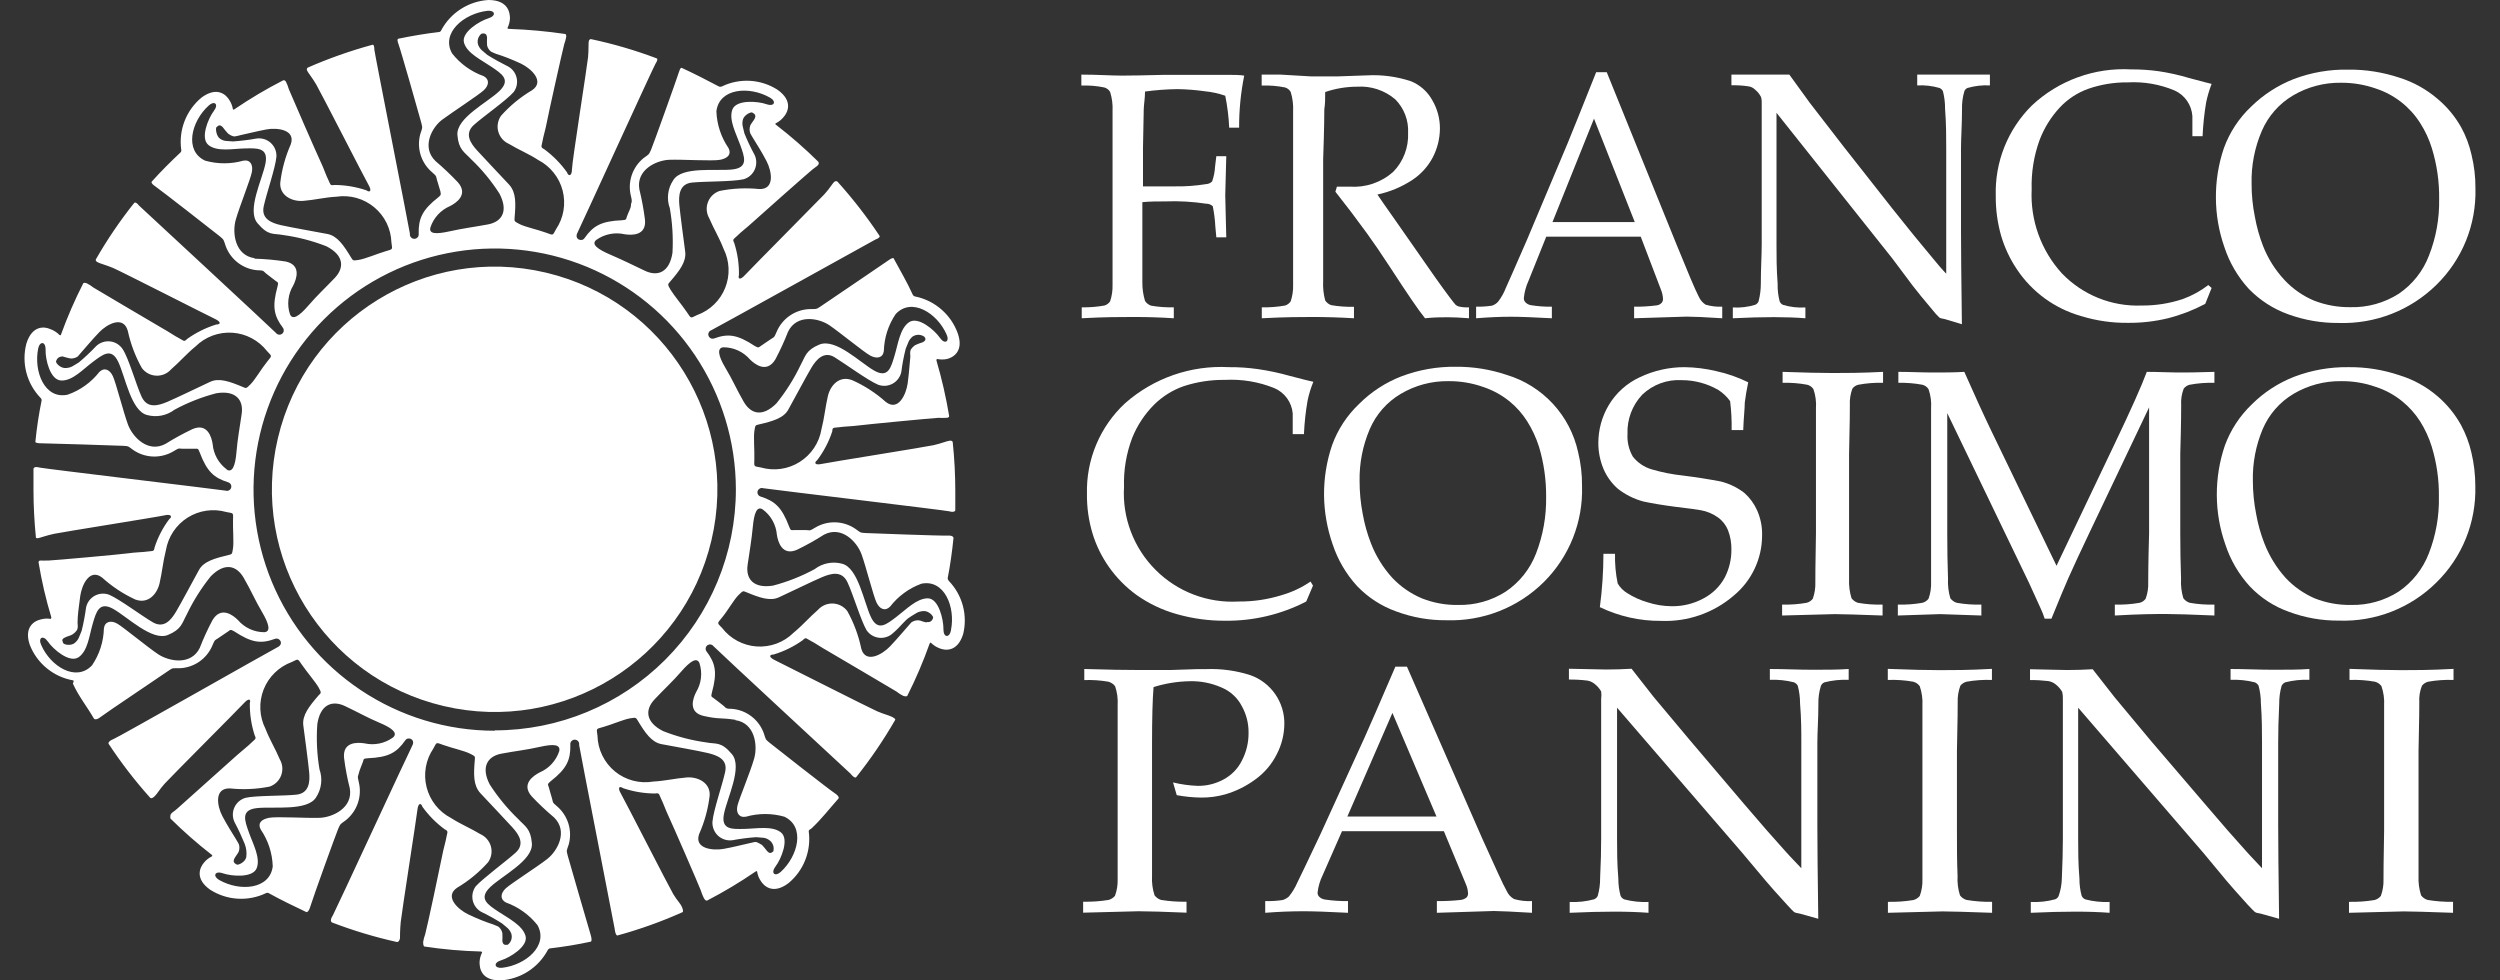
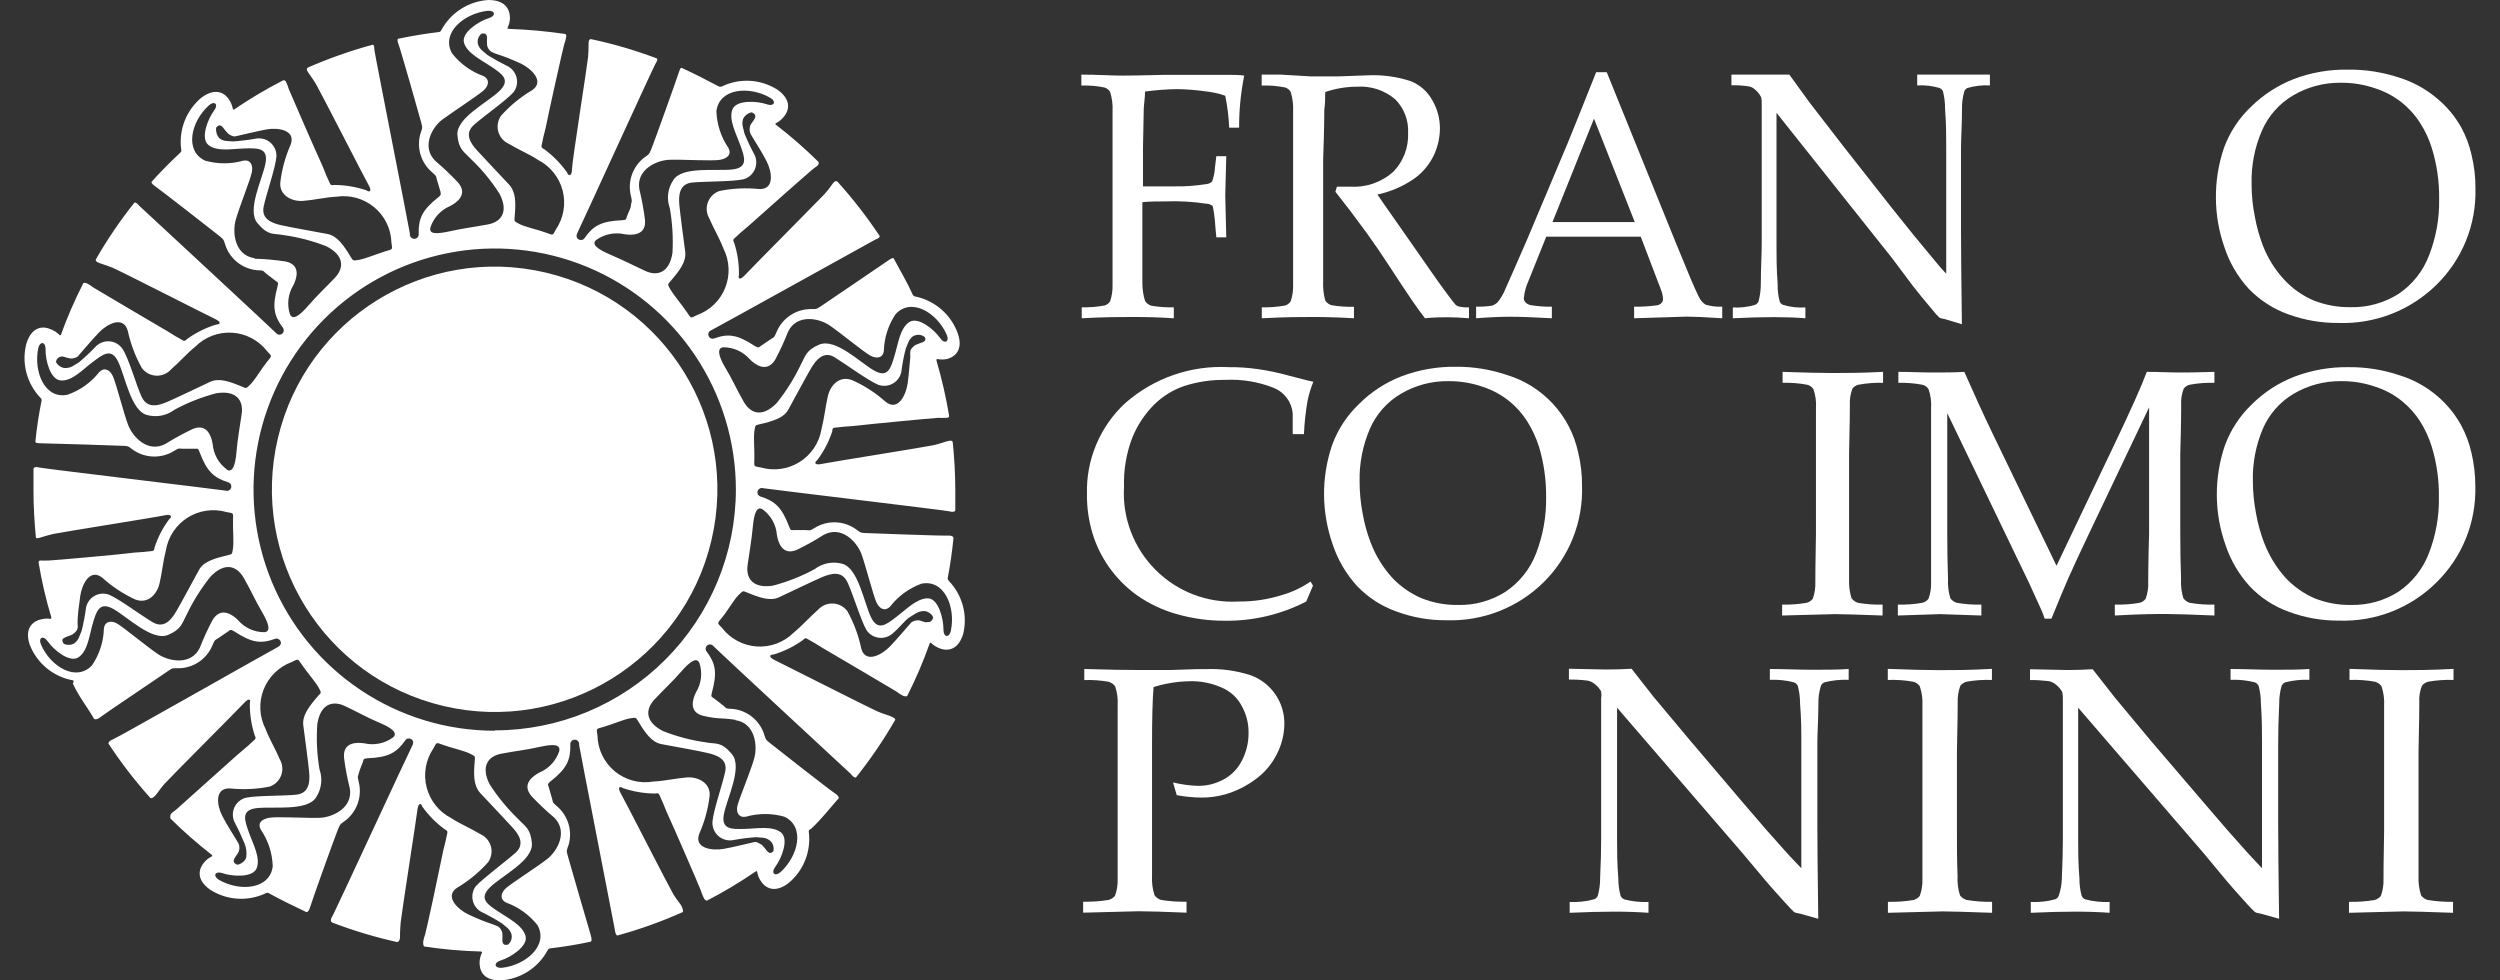
<svg xmlns="http://www.w3.org/2000/svg" width="102" height="40" viewBox="0 0 102 40" fill="none">
  <rect x="0" y="0" width="102" height="40" fill="#333333" stroke="none" />
  <g clip-path="url(#clip0_838_65490)">
    <path d="M29.025 22.051C30.178 17.167 27.153 12.275 22.269 11.122C17.385 9.97 12.491 12.994 11.338 17.877C10.185 22.76 13.21 27.653 18.094 28.805C22.979 29.958 27.872 26.934 29.025 22.051Z" fill="white" />
    <path d="M38.721 23.711C38.689 23.681 38.669 23.64 38.664 23.597C38.768 23.077 38.846 22.506 38.903 21.95C38.903 21.95 38.903 21.836 38.664 21.852C38.425 21.867 35.547 21.758 35.308 21.748C35.069 21.737 35.105 21.717 34.892 21.571C34.652 21.409 34.37 21.318 34.08 21.311C33.79 21.303 33.504 21.379 33.255 21.53C33.011 21.685 33.032 21.628 32.902 21.628C32.772 21.628 32.596 21.628 32.383 21.628C32.289 21.628 32.258 21.659 32.196 21.483C31.894 20.688 31.614 20.444 31.027 20.257C31.005 20.25 30.984 20.238 30.966 20.223C30.948 20.208 30.934 20.19 30.923 20.169C30.913 20.148 30.906 20.126 30.904 20.102C30.902 20.079 30.905 20.056 30.912 20.034C30.92 20.012 30.931 19.991 30.946 19.973C30.961 19.956 30.98 19.941 31 19.93C31.021 19.92 31.044 19.913 31.067 19.911C31.09 19.91 31.114 19.912 31.136 19.919C31.422 19.966 38.602 20.823 38.721 20.86C38.96 20.927 38.976 20.823 38.976 20.823C38.976 20.558 38.976 20.304 38.976 20.018C38.975 19.361 38.941 18.703 38.872 18.049C38.872 18.049 38.872 17.961 38.737 17.982C38.602 18.003 38.409 18.091 38.087 18.164C37.765 18.237 33.811 18.865 33.531 18.927C33.25 18.99 33.198 18.886 33.344 18.771C33.612 18.417 33.819 18.02 33.957 17.598C33.957 17.405 34.045 17.463 34.237 17.431C34.43 17.4 34.757 17.395 35.027 17.359C35.297 17.322 38.061 17.057 38.285 17.047C38.394 17.053 38.503 17.053 38.612 17.047C38.731 17.047 38.726 16.974 38.726 16.974C38.599 16.21 38.426 15.453 38.207 14.71C38.207 14.71 38.207 14.637 38.238 14.647C38.37 14.674 38.506 14.674 38.638 14.647C38.856 14.595 39.339 14.362 39.08 13.609C38.946 13.232 38.718 12.896 38.418 12.633C38.118 12.369 37.756 12.186 37.365 12.102C37.341 12.101 37.318 12.094 37.298 12.082C37.277 12.07 37.259 12.054 37.246 12.035C37.012 11.515 36.726 11.037 36.471 10.56C36.471 10.56 36.471 10.461 36.248 10.622C36.025 10.783 33.65 12.383 33.474 12.507C33.297 12.632 33.287 12.606 33.032 12.611C32.742 12.621 32.461 12.714 32.223 12.879C31.984 13.043 31.798 13.273 31.686 13.541C31.577 13.811 31.562 13.754 31.458 13.832C31.354 13.91 31.198 13.998 31.037 14.118C30.959 14.169 30.954 14.211 30.798 14.118C30.086 13.65 29.712 13.598 29.13 13.811C29.108 13.818 29.085 13.821 29.062 13.819C29.038 13.817 29.016 13.811 28.995 13.8C28.974 13.79 28.956 13.775 28.941 13.757C28.926 13.74 28.914 13.719 28.907 13.697C28.9 13.675 28.897 13.651 28.899 13.628C28.901 13.605 28.907 13.582 28.918 13.562C28.928 13.541 28.943 13.522 28.961 13.507C28.979 13.492 28.999 13.481 29.021 13.473C29.281 13.344 35.593 9.838 35.713 9.775C35.941 9.692 35.884 9.62 35.884 9.62C35.367 8.843 34.794 8.105 34.17 7.412C34.17 7.412 34.123 7.365 34.05 7.412C33.978 7.459 33.848 7.698 33.63 7.931C33.411 8.165 30.585 11.011 30.393 11.225C30.201 11.437 30.097 11.386 30.149 11.225C30.157 10.779 30.092 10.335 29.956 9.91C29.863 9.744 29.956 9.749 30.086 9.614C30.216 9.479 30.471 9.287 30.679 9.095C30.886 8.903 32.959 7.069 33.131 6.929C33.302 6.789 33.328 6.799 33.385 6.721C33.398 6.703 33.405 6.681 33.405 6.659C33.405 6.637 33.398 6.615 33.385 6.597C32.843 6.062 32.269 5.561 31.666 5.095C31.666 5.095 31.593 5.049 31.666 5.023C31.787 4.961 31.893 4.874 31.977 4.768C32.128 4.597 32.383 4.129 31.723 3.662C31.388 3.447 31.003 3.322 30.605 3.298C30.208 3.275 29.811 3.353 29.453 3.527C29.433 3.536 29.412 3.54 29.39 3.54C29.369 3.54 29.347 3.536 29.328 3.527C28.808 3.252 28.33 3.007 27.811 2.768C27.811 2.768 27.759 2.737 27.697 2.95C27.634 3.163 26.657 5.89 26.564 6.108C26.47 6.326 26.47 6.295 26.263 6.446C26.036 6.629 25.867 6.873 25.774 7.149C25.682 7.425 25.671 7.722 25.743 8.004C25.816 8.285 25.743 8.248 25.743 8.373C25.743 8.498 25.634 8.659 25.572 8.851C25.54 8.939 25.572 8.975 25.374 8.986C24.527 9.022 24.2 9.214 23.847 9.718C23.732 9.884 23.426 9.76 23.556 9.505C23.686 9.251 26.678 2.691 26.746 2.597C26.881 2.389 26.787 2.379 26.787 2.379C25.915 2.05 25.019 1.788 24.107 1.595C24.107 1.595 24.044 1.595 24.023 1.673C24.003 1.75 24.023 2.021 23.992 2.343C23.961 2.665 23.337 6.617 23.337 6.903C23.337 7.189 23.192 7.209 23.135 7.033C22.877 6.671 22.563 6.352 22.205 6.088C22.034 6.004 22.101 5.963 22.132 5.771C22.163 5.578 22.257 5.282 22.309 4.997C22.361 4.711 22.958 2.021 23.021 1.802C23.059 1.701 23.086 1.597 23.104 1.491C23.104 1.387 23.062 1.387 23.062 1.387C22.305 1.275 21.541 1.206 20.776 1.179C20.776 1.179 20.683 1.179 20.709 1.132C20.768 1.011 20.802 0.878 20.807 0.743C20.802 0.519 20.74 0 19.924 0C19.527 0.025 19.142 0.15 18.807 0.365C18.471 0.579 18.196 0.875 18.007 1.226C18.001 1.244 17.991 1.261 17.978 1.274C17.964 1.288 17.947 1.298 17.929 1.304C17.363 1.371 16.807 1.465 16.256 1.579C16.256 1.579 16.173 1.579 16.256 1.792C16.339 2.005 17.134 4.794 17.191 5.018C17.249 5.241 17.228 5.22 17.15 5.464C17.072 5.742 17.076 6.036 17.159 6.312C17.243 6.588 17.404 6.835 17.623 7.022C17.846 7.209 17.784 7.209 17.825 7.329C17.867 7.448 17.908 7.625 17.971 7.817C17.971 7.905 18.033 7.926 17.888 8.046C17.223 8.565 17.072 8.918 17.082 9.531C17.087 9.557 17.085 9.584 17.078 9.61C17.072 9.635 17.059 9.659 17.042 9.679C17.025 9.699 17.004 9.716 16.98 9.727C16.956 9.738 16.93 9.744 16.903 9.744C16.877 9.744 16.85 9.738 16.826 9.727C16.802 9.716 16.781 9.699 16.764 9.679C16.747 9.659 16.735 9.635 16.728 9.61C16.721 9.584 16.719 9.557 16.724 9.531C16.682 9.246 15.28 2.15 15.274 2.031C15.274 1.782 15.191 1.828 15.191 1.828C14.292 2.073 13.411 2.384 12.557 2.758C12.538 2.772 12.524 2.792 12.52 2.815C12.515 2.838 12.519 2.863 12.531 2.883C12.568 2.966 12.734 3.163 12.9 3.444C13.066 3.724 14.89 7.293 15.035 7.542C15.181 7.791 15.098 7.869 14.947 7.765C14.525 7.622 14.083 7.548 13.638 7.547C13.451 7.583 13.482 7.505 13.393 7.334C13.305 7.163 13.207 6.861 13.082 6.602C12.957 6.342 11.856 3.823 11.783 3.636C11.754 3.53 11.713 3.427 11.664 3.329C11.601 3.236 11.534 3.288 11.534 3.288C10.857 3.635 10.203 4.024 9.575 4.451C9.575 4.451 9.513 4.503 9.502 4.451C9.479 4.32 9.43 4.194 9.357 4.083C9.242 3.885 8.874 3.501 8.224 3.979C7.917 4.232 7.68 4.56 7.534 4.931C7.389 5.302 7.34 5.703 7.393 6.098C7.399 6.118 7.4 6.14 7.396 6.161C7.391 6.182 7.381 6.201 7.367 6.217C6.962 6.597 6.567 6.991 6.193 7.407C6.193 7.407 6.13 7.464 6.323 7.594C6.515 7.724 8.796 9.5 8.972 9.645C9.149 9.791 9.123 9.791 9.206 10.035C9.305 10.308 9.481 10.547 9.712 10.723C9.943 10.899 10.22 11.005 10.51 11.027C10.796 11.027 10.749 11.079 10.853 11.157C10.957 11.235 11.092 11.344 11.258 11.469C11.331 11.521 11.373 11.515 11.321 11.697C11.097 12.513 11.175 12.887 11.544 13.375C11.558 13.394 11.567 13.415 11.573 13.437C11.578 13.46 11.579 13.483 11.576 13.506C11.572 13.529 11.564 13.551 11.552 13.571C11.54 13.591 11.524 13.608 11.505 13.621C11.486 13.635 11.465 13.645 11.443 13.65C11.42 13.656 11.396 13.657 11.374 13.653C11.351 13.649 11.329 13.641 11.309 13.629C11.289 13.617 11.272 13.601 11.258 13.583C11.056 13.375 5.751 8.461 5.673 8.388C5.523 8.196 5.471 8.285 5.471 8.285C4.894 9.009 4.373 9.777 3.912 10.58C3.912 10.58 3.876 10.637 3.974 10.695C4.073 10.752 4.302 10.804 4.603 10.928C4.904 11.053 8.479 12.876 8.759 13.006C9.04 13.136 9.003 13.24 8.822 13.24C8.396 13.372 7.994 13.572 7.632 13.832C7.502 13.972 7.486 13.889 7.31 13.801C7.133 13.713 6.884 13.536 6.629 13.396C6.375 13.255 3.995 11.837 3.813 11.733C3.728 11.665 3.636 11.606 3.538 11.557C3.429 11.515 3.398 11.557 3.398 11.557C3.054 12.23 2.752 12.924 2.494 13.635C2.494 13.635 2.494 13.707 2.426 13.666C2.317 13.555 2.184 13.471 2.036 13.422C1.844 13.333 1.314 13.24 1.075 14.024C0.975 14.409 0.975 14.814 1.075 15.199C1.175 15.585 1.372 15.938 1.647 16.226C1.663 16.239 1.677 16.256 1.686 16.275C1.695 16.294 1.699 16.314 1.699 16.335C1.585 16.892 1.5 17.453 1.444 18.018C1.444 18.018 1.408 18.086 1.678 18.086C1.948 18.086 4.795 18.179 5.034 18.19C5.273 18.2 5.237 18.221 5.445 18.366C5.686 18.529 5.969 18.619 6.259 18.627C6.55 18.634 6.837 18.558 7.086 18.408C7.331 18.252 7.31 18.309 7.44 18.309C7.57 18.309 7.746 18.309 7.959 18.309C8.053 18.309 8.084 18.278 8.146 18.455C8.448 19.249 8.728 19.494 9.315 19.68C9.36 19.695 9.397 19.727 9.419 19.768C9.44 19.81 9.444 19.859 9.429 19.904C9.415 19.949 9.383 19.986 9.341 20.007C9.3 20.029 9.251 20.033 9.206 20.018C8.92 19.971 1.74 19.114 1.621 19.078C1.361 19.005 1.366 19.135 1.366 19.135C1.366 19.421 1.366 19.712 1.366 20.003C1.366 20.652 1.403 21.296 1.465 21.93C1.465 21.93 1.465 21.971 1.558 21.956C1.652 21.94 1.891 21.846 2.208 21.779C2.525 21.711 6.453 21.088 6.712 21.026C6.972 20.963 7.05 21.073 6.905 21.182C6.643 21.53 6.441 21.92 6.307 22.335C6.281 22.527 6.219 22.47 6.027 22.501C5.834 22.532 5.507 22.532 5.237 22.574C4.967 22.615 2.203 22.864 1.979 22.87C1.756 22.875 1.74 22.87 1.652 22.87C1.564 22.87 1.574 22.948 1.574 22.948C1.699 23.704 1.872 24.452 2.094 25.186C2.094 25.186 2.094 25.259 2.057 25.249C1.924 25.229 1.787 25.237 1.657 25.275C1.439 25.321 0.956 25.555 1.216 26.313C1.361 26.683 1.599 27.011 1.906 27.263C2.213 27.516 2.58 27.686 2.972 27.757C3.044 27.757 2.972 27.887 2.972 27.887C3.205 28.407 3.554 28.832 3.834 29.321C3.834 29.321 3.902 29.414 4.104 29.253C4.307 29.092 6.702 27.492 6.879 27.363C7.055 27.233 7.06 27.269 7.32 27.264C7.61 27.254 7.891 27.162 8.13 26.997C8.368 26.832 8.554 26.602 8.666 26.334C8.775 26.064 8.79 26.121 8.894 26.043C8.998 25.965 9.149 25.877 9.315 25.758C9.388 25.706 9.398 25.664 9.554 25.758C10.266 26.225 10.64 26.277 11.222 26.064C11.414 25.997 11.591 26.272 11.331 26.402C11.071 26.532 4.748 30.126 4.634 30.152C4.374 30.256 4.432 30.349 4.432 30.349C4.941 31.122 5.507 31.857 6.125 32.546C6.125 32.546 6.172 32.614 6.297 32.499C6.421 32.385 6.499 32.219 6.712 31.98C6.925 31.741 9.762 28.9 9.954 28.687C10.146 28.474 10.245 28.521 10.193 28.687C10.187 29.133 10.253 29.577 10.391 30.001C10.479 30.167 10.391 30.162 10.261 30.297C10.131 30.432 9.876 30.625 9.663 30.817C9.45 31.009 7.388 32.853 7.232 32.993C7.076 33.133 7.04 33.128 6.982 33.201C6.925 33.273 6.956 33.398 6.956 33.398C7.486 33.923 8.046 34.415 8.635 34.873C8.635 34.873 8.697 34.915 8.635 34.946C8.513 35.005 8.407 35.09 8.323 35.195C8.172 35.367 7.918 35.839 8.577 36.302C8.913 36.516 9.297 36.642 9.694 36.666C10.092 36.691 10.489 36.614 10.848 36.442C10.866 36.431 10.887 36.426 10.908 36.426C10.929 36.426 10.949 36.431 10.967 36.442C11.461 36.717 11.97 36.961 12.495 37.211C12.495 37.211 12.583 37.257 12.666 36.972C12.749 36.686 13.705 34.032 13.799 33.814C13.892 33.596 13.892 33.627 14.095 33.476C14.326 33.296 14.5 33.053 14.597 32.777C14.693 32.501 14.709 32.203 14.64 31.918C14.568 31.637 14.614 31.674 14.64 31.549C14.666 31.424 14.744 31.263 14.812 31.071C14.838 30.983 14.812 30.947 15.009 30.936C15.856 30.9 16.183 30.708 16.537 30.204C16.651 30.038 16.958 30.162 16.823 30.417C16.687 30.671 13.653 37.231 13.586 37.335C13.409 37.605 13.56 37.642 13.56 37.642C14.421 37.971 15.304 38.237 16.204 38.436C16.204 38.436 16.287 38.436 16.319 38.286C16.319 38.192 16.319 37.938 16.35 37.616C16.381 37.294 16.999 33.331 17.03 33.045C17.061 32.759 17.176 32.744 17.233 32.915C17.486 33.267 17.793 33.578 18.142 33.834C18.314 33.917 18.246 33.959 18.215 34.151C18.184 34.343 18.09 34.639 18.038 34.925C17.986 35.211 17.41 37.917 17.347 38.12C17.309 38.222 17.281 38.328 17.264 38.436C17.264 38.618 17.316 38.618 17.316 38.618C18.075 38.733 18.84 38.801 19.607 38.821C19.607 38.821 19.69 38.821 19.664 38.873C19.605 38.992 19.571 39.123 19.566 39.257C19.566 39.48 19.612 40.01 20.423 40C20.82 39.976 21.204 39.851 21.539 39.638C21.875 39.424 22.15 39.129 22.34 38.779C22.348 38.76 22.359 38.742 22.375 38.728C22.39 38.713 22.408 38.703 22.428 38.696C22.995 38.629 23.551 38.54 24.096 38.421C24.096 38.421 24.184 38.421 24.096 38.13C24.008 37.839 23.223 35.133 23.161 34.904C23.099 34.676 23.125 34.702 23.203 34.458C23.28 34.18 23.277 33.886 23.193 33.61C23.109 33.334 22.948 33.087 22.73 32.9C22.506 32.718 22.569 32.718 22.527 32.593C22.485 32.468 22.444 32.297 22.387 32.105C22.356 32.017 22.319 31.996 22.465 31.876C23.13 31.357 23.28 31.004 23.27 30.391C23.265 30.365 23.267 30.338 23.274 30.312C23.281 30.287 23.293 30.263 23.31 30.243C23.327 30.223 23.349 30.206 23.373 30.195C23.397 30.184 23.423 30.178 23.449 30.178C23.476 30.178 23.502 30.184 23.526 30.195C23.55 30.206 23.571 30.223 23.588 30.243C23.605 30.263 23.618 30.287 23.625 30.312C23.632 30.338 23.633 30.365 23.628 30.391C23.67 30.676 25.062 37.772 25.078 37.891C25.114 38.203 25.197 38.166 25.197 38.166C26.1 37.919 26.983 37.603 27.837 37.221C27.837 37.221 27.904 37.221 27.837 37.039C27.769 36.857 27.634 36.759 27.468 36.478C27.302 36.198 25.478 32.629 25.333 32.38C25.187 32.131 25.27 32.053 25.421 32.157C25.843 32.3 26.285 32.374 26.73 32.375C26.917 32.339 26.886 32.416 26.974 32.593C27.063 32.77 27.161 33.06 27.286 33.32C27.411 33.58 28.512 36.109 28.59 36.322C28.621 36.426 28.661 36.527 28.709 36.624C28.782 36.774 28.85 36.743 28.85 36.743C29.53 36.391 30.187 35.997 30.819 35.564C30.819 35.564 30.881 35.517 30.892 35.564C30.911 35.698 30.961 35.826 31.037 35.938C31.151 36.13 31.52 36.52 32.164 36.037C32.473 35.784 32.711 35.456 32.856 35.085C33.002 34.714 33.05 34.312 32.996 33.917C32.996 33.85 33.094 33.814 33.094 33.814C33.515 33.424 33.837 32.998 34.217 32.572C34.217 32.572 34.263 32.494 34.045 32.354C33.827 32.214 31.577 30.448 31.396 30.302C31.214 30.157 31.245 30.157 31.162 29.913C31.063 29.64 30.887 29.401 30.656 29.225C30.425 29.049 30.148 28.943 29.858 28.921C29.572 28.921 29.619 28.869 29.515 28.791C29.411 28.713 29.276 28.599 29.11 28.479C29.037 28.427 28.995 28.433 29.047 28.251C29.271 27.435 29.193 27.061 28.824 26.573C28.81 26.554 28.8 26.533 28.795 26.511C28.79 26.488 28.789 26.465 28.792 26.442C28.796 26.419 28.804 26.397 28.816 26.377C28.828 26.357 28.844 26.34 28.863 26.326C28.882 26.313 28.903 26.303 28.925 26.297C28.948 26.292 28.971 26.291 28.994 26.295C29.017 26.298 29.039 26.306 29.059 26.319C29.079 26.331 29.096 26.347 29.11 26.365C29.312 26.573 34.617 31.487 34.695 31.559C34.871 31.778 34.928 31.715 34.928 31.715C35.518 30.975 36.051 30.192 36.523 29.373C36.523 29.373 36.565 29.336 36.414 29.258C36.264 29.18 36.087 29.149 35.786 29.02C35.484 28.89 31.91 27.077 31.629 26.942C31.349 26.807 31.38 26.708 31.567 26.703C31.993 26.574 32.395 26.376 32.757 26.116C32.887 25.976 32.902 26.059 33.079 26.147C33.255 26.235 33.505 26.412 33.759 26.552C34.014 26.693 36.394 28.111 36.575 28.214C36.661 28.283 36.753 28.342 36.851 28.391C36.981 28.438 37.017 28.391 37.017 28.391C37.365 27.703 37.668 26.993 37.926 26.267C37.926 26.267 37.952 26.194 37.989 26.23C38.084 26.326 38.2 26.4 38.326 26.448C38.534 26.537 39.059 26.635 39.298 25.867C39.39 25.488 39.385 25.092 39.285 24.715C39.184 24.339 38.99 23.993 38.721 23.711ZM37.651 13.962C37.545 13.995 37.441 14.035 37.339 14.081C37.308 14.107 37.157 14.211 37.142 14.325C37.126 14.44 37.142 14.44 37.142 14.554C37.111 14.834 37.095 15.182 37.033 15.639C36.97 16.097 36.648 16.798 36.139 16.398C35.731 16.032 35.268 15.732 34.767 15.51C34.248 15.312 33.879 15.717 33.775 16.169C33.671 16.621 33.635 17.047 33.515 17.515C33.47 17.787 33.367 18.046 33.214 18.276C33.061 18.506 32.861 18.7 32.628 18.847C32.394 18.995 32.133 19.091 31.859 19.13C31.586 19.168 31.308 19.149 31.042 19.073C30.751 19.011 30.767 19.073 30.777 18.73C30.788 18.387 30.741 17.852 30.777 17.598C30.814 17.343 30.819 17.354 30.944 17.322C31.531 17.187 31.983 17.057 32.17 16.699C32.435 16.221 32.897 15.354 33.1 15.011C33.302 14.668 33.619 14.31 34.05 14.575C34.482 14.84 35.406 15.52 35.827 15.697C35.923 15.732 36.026 15.747 36.128 15.74C36.23 15.732 36.329 15.703 36.419 15.654C36.509 15.604 36.587 15.536 36.648 15.454C36.709 15.372 36.752 15.277 36.773 15.177C36.813 14.855 36.874 14.536 36.955 14.221C37.069 13.962 37.064 13.884 37.225 13.738C37.296 13.688 37.381 13.66 37.469 13.66C37.556 13.66 37.642 13.688 37.713 13.738C37.744 13.78 37.822 13.873 37.651 13.962ZM29.515 14.169C29.72 14.169 29.923 14.213 30.109 14.298C30.296 14.383 30.462 14.508 30.596 14.663C30.788 14.855 31.281 15.25 31.635 14.663C31.829 14.296 32.003 13.918 32.154 13.531C32.513 12.798 33.417 12.98 33.848 13.276C34.279 13.572 35.24 14.362 35.505 14.507C35.77 14.653 36.025 14.606 36.061 14.32C36.075 13.782 36.242 13.259 36.544 12.814C37.188 12.118 38.238 12.767 38.622 13.65C38.752 13.931 38.55 14.076 38.342 13.775C38.134 13.473 37.464 12.892 37.09 13.146C36.716 13.401 36.643 14.034 36.497 14.512C36.352 14.99 36.243 15.447 35.666 15.12C35.09 14.793 34.108 13.796 33.437 14.055C32.871 14.289 32.861 14.538 32.663 14.897C32.397 15.452 32.068 15.975 31.681 16.455C31.125 17.016 30.642 16.912 30.341 16.387C30.04 15.863 29.884 15.484 29.593 15.001C29.302 14.518 29.245 14.19 29.515 14.169ZM30.975 7.713C30.435 7.658 29.891 7.684 29.359 7.791C29.25 7.827 29.151 7.887 29.069 7.966C28.987 8.046 28.923 8.142 28.883 8.249C28.842 8.356 28.826 8.471 28.836 8.585C28.846 8.699 28.881 8.809 28.938 8.908C29.12 9.334 29.349 9.703 29.52 10.149C29.644 10.395 29.713 10.665 29.725 10.94C29.737 11.215 29.69 11.489 29.588 11.745C29.486 12.001 29.331 12.232 29.133 12.423C28.935 12.615 28.698 12.762 28.439 12.855C28.164 12.98 28.216 13.022 28.024 12.736C27.831 12.45 27.494 12.045 27.359 11.822C27.224 11.598 27.25 11.598 27.333 11.5C27.728 11.043 28.008 10.679 27.956 10.269C27.889 9.749 27.754 8.757 27.717 8.362C27.681 7.968 27.717 7.5 28.237 7.448C28.756 7.396 29.894 7.417 30.341 7.313C30.44 7.284 30.532 7.234 30.61 7.166C30.688 7.098 30.75 7.014 30.792 6.92C30.835 6.826 30.856 6.723 30.855 6.62C30.855 6.517 30.832 6.415 30.788 6.321C30.633 6.037 30.494 5.744 30.372 5.443C30.315 5.168 30.263 5.106 30.305 4.898C30.346 4.69 30.642 4.555 30.694 4.592C30.746 4.628 30.876 4.675 30.788 4.846C30.741 4.934 30.632 5.059 30.611 5.121C30.575 5.224 30.575 5.336 30.611 5.438C30.647 5.511 30.668 5.537 30.725 5.636C30.866 5.875 31.058 6.155 31.276 6.576C31.494 6.996 31.619 7.739 30.975 7.713ZM24.325 9.791C24.49 9.672 24.679 9.59 24.879 9.55C25.079 9.509 25.285 9.512 25.483 9.557C25.753 9.599 26.387 9.635 26.314 8.955C26.261 8.54 26.185 8.129 26.086 7.724C25.946 6.924 26.782 6.539 27.307 6.519C27.831 6.498 29.073 6.581 29.385 6.519C29.697 6.456 29.853 6.295 29.723 6.041C29.419 5.597 29.248 5.077 29.229 4.54C29.343 3.594 30.575 3.501 31.416 3.984C31.686 4.135 31.603 4.368 31.266 4.249C30.928 4.129 30.029 4.051 29.878 4.477C29.728 4.903 30.04 5.459 30.206 5.926C30.372 6.394 30.549 6.835 29.889 6.913C29.229 6.991 27.811 6.768 27.463 7.36C27.353 7.525 27.284 7.714 27.261 7.91C27.237 8.107 27.26 8.306 27.328 8.492C27.434 9.094 27.471 9.706 27.437 10.316C27.317 11.095 26.85 11.302 26.314 11.048C25.779 10.793 25.416 10.612 24.896 10.388C24.377 10.165 24.117 9.968 24.325 9.791ZM21.259 2.597C21.675 2.8 22.241 3.324 21.706 3.683C21.234 3.962 20.808 4.312 20.444 4.721C20.378 4.814 20.333 4.921 20.314 5.033C20.294 5.145 20.299 5.261 20.33 5.371C20.36 5.48 20.415 5.582 20.489 5.668C20.564 5.755 20.656 5.823 20.761 5.869C21.155 6.108 21.561 6.269 21.961 6.529C22.205 6.655 22.42 6.832 22.591 7.047C22.763 7.262 22.887 7.51 22.956 7.776C23.024 8.043 23.036 8.32 22.99 8.592C22.944 8.863 22.841 9.121 22.688 9.349C22.537 9.609 22.605 9.614 22.283 9.495C21.961 9.375 21.431 9.261 21.207 9.147C20.984 9.033 20.984 9.027 20.994 8.898C21.046 8.295 21.062 7.859 20.776 7.537C20.407 7.142 19.737 6.436 19.462 6.134C19.186 5.833 18.942 5.449 19.337 5.095C19.732 4.742 20.657 4.098 20.958 3.755C21.017 3.675 21.059 3.582 21.081 3.484C21.102 3.386 21.102 3.285 21.081 3.187C21.061 3.089 21.02 2.996 20.961 2.915C20.902 2.834 20.827 2.766 20.74 2.717C20.448 2.573 20.164 2.416 19.888 2.244C19.675 2.057 19.602 2.036 19.514 1.844C19.483 1.761 19.48 1.67 19.504 1.585C19.528 1.5 19.579 1.425 19.649 1.371C19.727 1.371 19.841 1.325 19.872 1.517C19.866 1.627 19.866 1.738 19.872 1.849C19.894 1.953 19.953 2.045 20.038 2.109C20.116 2.15 20.148 2.156 20.251 2.202C20.527 2.285 20.854 2.41 21.259 2.597ZM17.56 9.282C17.623 9.088 17.728 8.909 17.866 8.759C18.004 8.608 18.172 8.489 18.36 8.409C18.605 8.285 19.129 7.942 18.677 7.433C18.39 7.13 18.086 6.842 17.768 6.571C17.181 6.004 17.623 5.194 18.043 4.882C18.464 4.571 19.509 3.89 19.732 3.688C19.955 3.485 19.981 3.236 19.732 3.106C19.223 2.924 18.776 2.602 18.443 2.176C17.981 1.345 18.927 0.551 19.888 0.441C20.194 0.41 20.267 0.644 19.924 0.748C19.581 0.852 18.807 1.314 18.932 1.745C19.057 2.176 19.644 2.446 20.054 2.727C20.465 3.007 20.859 3.246 20.376 3.714C19.893 4.181 18.62 4.805 18.662 5.501C18.708 6.108 18.942 6.197 19.223 6.498C19.665 6.918 20.054 7.391 20.381 7.905C20.745 8.607 20.491 9.048 19.903 9.157C19.316 9.266 18.906 9.313 18.345 9.438C17.784 9.562 17.493 9.547 17.56 9.282ZM8.827 5.194C8.889 5.147 8.957 5.043 9.092 5.194C9.158 5.283 9.229 5.368 9.305 5.449C9.341 5.475 9.481 5.584 9.596 5.563C9.673 5.55 9.749 5.532 9.824 5.511C10.095 5.454 10.432 5.366 10.863 5.282C11.295 5.199 12.084 5.282 11.861 5.895C11.642 6.391 11.498 6.916 11.435 7.454C11.399 7.973 11.908 8.233 12.37 8.196C12.832 8.16 13.248 8.051 13.731 8.025C14.003 7.984 14.281 8.002 14.546 8.076C14.811 8.151 15.057 8.28 15.268 8.456C15.48 8.632 15.652 8.851 15.773 9.098C15.894 9.345 15.961 9.615 15.97 9.89C16.002 10.191 16.059 10.155 15.726 10.253C15.394 10.352 14.9 10.56 14.651 10.601C14.401 10.643 14.407 10.632 14.334 10.523C14.022 10.004 13.762 9.625 13.362 9.547C12.843 9.448 11.861 9.277 11.471 9.188C11.082 9.1 10.65 8.934 10.759 8.42C10.869 7.905 11.243 6.835 11.279 6.384C11.283 6.28 11.264 6.177 11.224 6.081C11.184 5.986 11.123 5.9 11.047 5.83C10.97 5.76 10.879 5.708 10.78 5.677C10.681 5.646 10.577 5.638 10.474 5.651C10.154 5.708 9.831 5.748 9.507 5.771C9.227 5.745 9.154 5.771 8.988 5.667C8.822 5.563 8.79 5.251 8.827 5.194ZM10.385 10.534C9.58 10.419 9.471 9.495 9.616 8.975C9.762 8.456 10.219 7.319 10.276 7.022C10.333 6.726 10.214 6.503 9.928 6.555C9.419 6.699 8.879 6.699 8.37 6.555C7.507 6.155 7.798 4.955 8.515 4.306C8.744 4.093 8.941 4.244 8.723 4.529C8.505 4.815 8.151 5.641 8.51 5.921C8.868 6.202 9.497 6.067 9.991 6.056C10.484 6.046 10.957 6.01 10.832 6.664C10.707 7.319 10.058 8.575 10.505 9.105C10.952 9.635 11.144 9.51 11.544 9.588C12.149 9.67 12.742 9.824 13.31 10.045C14.017 10.399 14.069 10.908 13.659 11.339C13.248 11.77 12.941 12.05 12.573 12.476C12.204 12.902 11.934 13.074 11.83 12.819C11.766 12.625 11.745 12.42 11.769 12.217C11.792 12.015 11.859 11.819 11.965 11.645C12.089 11.401 12.313 10.809 11.653 10.669C11.232 10.604 10.806 10.566 10.38 10.554L10.385 10.534ZM2.556 14.543C2.662 14.577 2.769 14.604 2.878 14.627C2.983 14.632 3.087 14.603 3.174 14.543L3.325 14.367C3.512 14.159 3.73 13.889 4.047 13.557C4.364 13.224 5.039 12.855 5.216 13.505C5.33 14.034 5.523 14.544 5.788 15.016C5.856 15.108 5.944 15.184 6.045 15.238C6.146 15.292 6.258 15.322 6.373 15.327C6.487 15.332 6.601 15.312 6.707 15.267C6.812 15.222 6.907 15.154 6.982 15.068C7.331 14.767 7.611 14.434 7.98 14.133C8.176 13.939 8.412 13.789 8.67 13.693C8.929 13.597 9.205 13.557 9.48 13.575C9.756 13.593 10.024 13.669 10.268 13.799C10.512 13.928 10.725 14.107 10.895 14.325C11.097 14.549 11.118 14.486 10.895 14.762C10.671 15.037 10.406 15.494 10.224 15.676C10.043 15.858 10.048 15.847 9.923 15.795C9.367 15.562 8.936 15.406 8.567 15.582C8.073 15.811 7.19 16.242 6.821 16.398C6.453 16.554 6.011 16.678 5.782 16.195C5.554 15.712 5.263 14.637 5.003 14.242C4.946 14.156 4.87 14.083 4.782 14.028C4.693 13.974 4.594 13.94 4.491 13.929C4.388 13.918 4.283 13.929 4.185 13.963C4.087 13.996 3.997 14.051 3.922 14.123C3.7 14.358 3.464 14.58 3.216 14.788C2.972 14.928 2.93 14.995 2.696 15.016C2.462 15.037 2.265 14.803 2.286 14.741C2.307 14.679 2.359 14.543 2.556 14.543ZM9.258 19.156C9.092 19.035 8.954 18.879 8.854 18.7C8.754 18.52 8.693 18.322 8.676 18.117C8.635 17.847 8.468 17.239 7.85 17.509C7.472 17.689 7.104 17.89 6.749 18.112C6.027 18.496 5.403 17.816 5.221 17.322C5.039 16.829 4.733 15.629 4.608 15.354C4.483 15.079 4.255 14.975 4.052 15.177C3.72 15.602 3.273 15.923 2.764 16.102C1.829 16.309 1.366 15.167 1.558 14.216C1.621 13.915 1.87 13.915 1.86 14.279C1.849 14.642 2.036 15.515 2.504 15.525C2.972 15.536 3.387 15.063 3.787 14.767C4.187 14.471 4.541 14.164 4.826 14.767C5.112 15.369 5.346 16.767 6.001 16.933C6.192 16.985 6.393 16.993 6.587 16.955C6.782 16.917 6.965 16.835 7.123 16.715C7.66 16.424 8.231 16.2 8.822 16.045C9.601 15.915 9.944 16.299 9.861 16.886C9.778 17.473 9.694 17.883 9.648 18.444C9.601 19.005 9.481 19.301 9.248 19.161L9.258 19.156ZM2.655 26.007C2.748 25.96 2.909 25.924 2.961 25.882C3.013 25.841 3.143 25.758 3.164 25.638C3.185 25.519 3.164 25.524 3.164 25.41C3.164 25.134 3.211 24.781 3.273 24.324C3.335 23.867 3.657 23.171 4.167 23.566C4.569 23.929 5.025 24.231 5.517 24.459C6.037 24.657 6.406 24.246 6.51 23.799C6.614 23.353 6.65 22.916 6.769 22.449C6.815 22.177 6.918 21.919 7.07 21.689C7.223 21.46 7.422 21.265 7.655 21.118C7.888 20.971 8.149 20.875 8.422 20.836C8.694 20.797 8.972 20.815 9.237 20.891C9.533 20.953 9.518 20.891 9.507 21.233C9.497 21.576 9.544 22.117 9.507 22.366C9.471 22.615 9.466 22.61 9.336 22.641C8.754 22.781 8.297 22.906 8.11 23.27C7.85 23.742 7.388 24.61 7.185 24.953C6.982 25.295 6.691 25.654 6.234 25.389C5.777 25.124 4.873 24.444 4.457 24.267C4.362 24.23 4.259 24.215 4.156 24.222C4.054 24.229 3.954 24.258 3.864 24.307C3.774 24.357 3.696 24.425 3.635 24.508C3.574 24.591 3.532 24.686 3.512 24.786C3.469 25.108 3.408 25.427 3.33 25.742C3.216 26.002 3.221 26.08 3.06 26.225C2.899 26.37 2.587 26.303 2.572 26.225C2.556 26.147 2.483 26.09 2.655 26.007ZM10.785 25.794C10.581 25.794 10.379 25.75 10.194 25.665C10.008 25.579 9.843 25.455 9.71 25.3C9.518 25.108 9.024 24.714 8.671 25.3C8.475 25.667 8.301 26.045 8.151 26.433C7.793 27.165 6.889 26.983 6.453 26.693C6.016 26.402 5.055 25.607 4.795 25.451C4.535 25.295 4.276 25.352 4.239 25.638C4.226 26.176 4.058 26.699 3.756 27.144C3.107 27.84 2.057 27.191 1.678 26.308C1.548 26.028 1.751 25.882 1.959 26.183C2.166 26.485 2.837 27.072 3.211 26.812C3.585 26.552 3.642 25.929 3.782 25.451C3.922 24.973 4.042 24.521 4.619 24.843C5.195 25.165 6.203 26.168 6.847 25.908C7.414 25.674 7.424 25.425 7.621 25.067C7.887 24.511 8.216 23.988 8.603 23.509C9.159 22.948 9.642 23.057 9.944 23.576C10.245 24.096 10.401 24.48 10.687 24.963C10.973 25.446 11.061 25.773 10.785 25.794ZM9.383 32.167C9.922 32.224 10.467 32.199 10.998 32.094C11.107 32.058 11.205 31.997 11.287 31.918C11.369 31.838 11.432 31.742 11.472 31.635C11.511 31.528 11.527 31.413 11.517 31.3C11.507 31.186 11.472 31.076 11.414 30.978C11.237 30.552 11.004 30.183 10.832 29.736C10.707 29.489 10.635 29.218 10.622 28.942C10.609 28.665 10.655 28.389 10.756 28.131C10.858 27.873 11.013 27.64 11.212 27.447C11.41 27.253 11.647 27.104 11.908 27.009C12.178 26.885 12.131 26.848 12.323 27.129C12.515 27.409 12.879 27.835 12.999 28.048C13.118 28.261 13.108 28.271 12.999 28.37C12.604 28.827 12.323 29.191 12.375 29.596C12.443 30.115 12.578 31.113 12.614 31.507C12.651 31.902 12.614 32.364 12.095 32.422C11.575 32.479 10.437 32.453 10.017 32.551C9.917 32.58 9.825 32.63 9.746 32.697C9.668 32.765 9.605 32.849 9.563 32.944C9.52 33.038 9.499 33.141 9.5 33.244C9.501 33.348 9.525 33.45 9.57 33.544C9.721 33.829 9.858 34.122 9.98 34.421C10.05 34.596 10.073 34.786 10.048 34.972C10.006 35.18 9.71 35.31 9.658 35.273C9.606 35.237 9.476 35.195 9.565 35.024C9.611 34.936 9.72 34.806 9.741 34.743C9.777 34.643 9.777 34.532 9.741 34.432C9.7 34.354 9.679 34.333 9.622 34.229C9.481 33.99 9.289 33.71 9.071 33.294C8.853 32.879 8.733 32.146 9.383 32.167ZM16.033 30.09C15.867 30.21 15.678 30.294 15.477 30.335C15.276 30.376 15.069 30.374 14.869 30.328C14.599 30.287 13.97 30.25 14.038 30.926C14.09 31.342 14.168 31.755 14.272 32.162C14.412 32.962 13.57 33.346 13.051 33.367C12.531 33.388 11.284 33.305 10.973 33.367C10.661 33.429 10.505 33.585 10.635 33.84C10.94 34.284 11.111 34.807 11.128 35.346C11.014 36.291 9.783 36.385 8.941 35.902C8.676 35.751 8.754 35.512 9.097 35.632C9.44 35.751 10.328 35.834 10.479 35.408C10.63 34.982 10.318 34.427 10.152 33.954C9.985 33.481 9.814 33.05 10.469 32.972C11.123 32.894 12.547 33.112 12.9 32.526C13.008 32.359 13.077 32.17 13.1 31.973C13.124 31.775 13.101 31.575 13.035 31.388C12.931 30.777 12.902 30.157 12.947 29.539C13.066 28.76 13.534 28.552 14.074 28.807C14.614 29.061 14.973 29.274 15.492 29.492C16.012 29.71 16.241 29.913 16.033 30.09ZM19.098 37.304C18.683 37.102 18.116 36.577 18.651 36.219C19.123 35.939 19.549 35.589 19.914 35.18C19.98 35.087 20.024 34.98 20.044 34.868C20.064 34.756 20.058 34.641 20.028 34.531C19.997 34.421 19.943 34.319 19.868 34.233C19.794 34.147 19.701 34.078 19.597 34.032C19.202 33.793 18.802 33.632 18.397 33.372C18.152 33.245 17.938 33.067 17.767 32.851C17.596 32.634 17.472 32.384 17.405 32.117C17.337 31.85 17.327 31.571 17.374 31.3C17.421 31.028 17.526 30.77 17.68 30.541C17.83 30.282 17.763 30.276 18.09 30.396C18.418 30.515 18.937 30.63 19.166 30.744C19.394 30.858 19.384 30.858 19.373 30.993C19.322 31.596 19.306 32.032 19.592 32.354C19.961 32.749 20.631 33.455 20.906 33.757C21.181 34.058 21.426 34.442 21.031 34.795C20.636 35.149 19.701 35.839 19.41 36.161C19.35 36.242 19.309 36.334 19.287 36.432C19.266 36.53 19.266 36.632 19.286 36.73C19.307 36.828 19.348 36.92 19.407 37.001C19.466 37.083 19.541 37.15 19.628 37.2C19.921 37.341 20.205 37.499 20.48 37.673C20.693 37.855 20.766 37.881 20.854 38.073C20.885 38.156 20.888 38.246 20.864 38.331C20.84 38.416 20.789 38.491 20.719 38.545C20.641 38.545 20.527 38.592 20.496 38.4C20.502 38.289 20.502 38.178 20.496 38.068C20.473 37.963 20.414 37.869 20.329 37.803L20.116 37.715C19.841 37.626 19.514 37.502 19.098 37.304ZM22.818 30.645C22.754 30.84 22.649 31.018 22.51 31.169C22.371 31.319 22.201 31.438 22.013 31.518C21.774 31.643 21.244 31.985 21.696 32.494C21.982 32.797 22.286 33.083 22.605 33.351C23.192 33.923 22.74 34.723 22.33 35.045C21.919 35.367 20.865 36.037 20.641 36.239C20.418 36.442 20.392 36.691 20.641 36.821C21.148 37.003 21.595 37.323 21.93 37.746C22.392 38.582 21.446 39.377 20.485 39.486C20.179 39.517 20.106 39.283 20.449 39.179C20.792 39.075 21.566 38.613 21.441 38.182C21.317 37.751 20.74 37.465 20.319 37.185C19.898 36.904 19.514 36.665 19.997 36.198C20.48 35.73 21.753 35.107 21.701 34.411C21.654 33.803 21.42 33.715 21.14 33.414C20.701 32.991 20.312 32.519 19.981 32.006C19.618 31.305 19.877 30.858 20.459 30.749C21.041 30.64 21.462 30.599 22.018 30.474C22.574 30.349 22.875 30.365 22.818 30.645ZM31.562 34.723C31.5 34.769 31.432 34.873 31.297 34.723C31.23 34.634 31.159 34.549 31.084 34.468C31.047 34.468 30.907 34.333 30.793 34.354L30.564 34.406C30.294 34.463 29.956 34.556 29.525 34.634C29.094 34.712 28.304 34.634 28.528 34.021C28.748 33.526 28.891 33.001 28.954 32.463C28.99 31.944 28.481 31.684 28.019 31.72C27.556 31.757 27.141 31.861 26.657 31.887C26.382 31.934 26.099 31.922 25.828 31.851C25.557 31.78 25.305 31.651 25.089 31.474C24.872 31.296 24.697 31.074 24.574 30.823C24.451 30.571 24.384 30.297 24.377 30.017C24.345 29.715 24.288 29.752 24.621 29.658C24.953 29.565 25.447 29.352 25.696 29.31C25.946 29.269 25.94 29.274 26.013 29.388C26.325 29.908 26.585 30.282 26.985 30.36C27.504 30.458 28.486 30.63 28.876 30.723C29.265 30.817 29.697 30.973 29.588 31.487C29.479 32.001 29.104 33.071 29.068 33.528C29.062 33.634 29.079 33.74 29.119 33.839C29.158 33.937 29.219 34.026 29.297 34.098C29.375 34.17 29.468 34.224 29.57 34.255C29.671 34.287 29.779 34.296 29.884 34.281C30.203 34.221 30.526 34.179 30.85 34.157C31.131 34.188 31.203 34.157 31.37 34.266C31.442 34.311 31.499 34.378 31.532 34.457C31.566 34.536 31.574 34.623 31.557 34.707L31.562 34.723ZM30.003 29.383C30.808 29.497 30.918 30.422 30.772 30.941C30.627 31.461 30.169 32.557 30.091 32.858C30.014 33.159 30.154 33.377 30.44 33.32C30.949 33.176 31.489 33.176 31.998 33.32C32.861 33.72 32.57 34.92 31.853 35.575C31.624 35.782 31.427 35.632 31.645 35.346C31.863 35.06 32.217 34.234 31.858 33.959C31.5 33.684 30.871 33.809 30.377 33.819C29.884 33.829 29.411 33.866 29.536 33.216C29.66 32.567 30.31 31.3 29.863 30.77C29.416 30.24 29.224 30.37 28.824 30.292C28.219 30.209 27.626 30.054 27.057 29.83C26.351 29.477 26.299 28.968 26.704 28.537C27.109 28.105 27.426 27.825 27.795 27.399C28.164 26.973 28.434 26.802 28.538 27.056C28.601 27.251 28.622 27.457 28.599 27.66C28.576 27.864 28.509 28.06 28.403 28.235C28.278 28.479 28.055 29.066 28.715 29.212C29.375 29.357 29.333 29.269 30.003 29.367V29.383ZM20.184 29.814C18.238 29.814 16.337 29.238 14.719 28.157C13.101 27.077 11.84 25.541 11.094 23.745C10.349 21.948 10.153 19.971 10.532 18.063C10.91 16.155 11.846 14.402 13.22 13.026C14.595 11.649 16.347 10.711 18.255 10.33C20.163 9.948 22.14 10.141 23.939 10.883C25.737 11.626 27.275 12.884 28.358 14.5C29.441 16.115 30.021 18.016 30.024 19.961C30.024 22.57 28.987 25.072 27.142 26.917C25.297 28.762 22.794 29.799 20.184 29.799V29.814ZM37.812 25.394C37.708 25.394 37.557 25.311 37.49 25.311C37.381 25.301 37.272 25.33 37.183 25.394C37.126 25.451 37.111 25.482 37.033 25.565C36.846 25.773 36.627 26.043 36.31 26.376C35.993 26.708 35.318 27.087 35.141 26.469C35.03 25.931 34.838 25.412 34.57 24.932C34.501 24.84 34.413 24.765 34.312 24.712C34.211 24.659 34.099 24.628 33.985 24.623C33.87 24.619 33.757 24.639 33.651 24.683C33.546 24.728 33.451 24.795 33.375 24.88C33.027 25.181 32.746 25.513 32.372 25.82C32.176 26.013 31.941 26.163 31.682 26.259C31.424 26.354 31.148 26.394 30.873 26.376C30.598 26.357 30.33 26.28 30.087 26.15C29.844 26.021 29.631 25.841 29.463 25.623C29.26 25.404 29.239 25.462 29.463 25.191C29.686 24.921 29.951 24.454 30.133 24.277C30.315 24.101 30.31 24.106 30.429 24.153C30.99 24.386 31.422 24.542 31.79 24.366C32.284 24.137 33.167 23.706 33.536 23.55C33.905 23.394 34.347 23.27 34.575 23.753C34.804 24.236 35.121 25.311 35.355 25.711C35.412 25.797 35.488 25.869 35.577 25.923C35.665 25.976 35.764 26.01 35.867 26.021C35.97 26.033 36.074 26.021 36.172 25.988C36.27 25.956 36.36 25.901 36.435 25.83C36.762 25.555 36.898 25.311 37.142 25.165C37.386 25.02 37.427 24.958 37.661 24.932C37.895 24.906 38.092 25.145 38.072 25.207C38.051 25.269 37.999 25.41 37.812 25.378V25.394ZM38.799 25.726C38.737 26.033 38.487 26.028 38.492 25.664C38.498 25.3 38.305 24.412 37.853 24.412C37.401 24.412 36.97 24.869 36.57 25.171C36.17 25.472 35.817 25.778 35.531 25.171C35.245 24.563 35.012 23.166 34.357 23C34.165 22.948 33.964 22.941 33.77 22.98C33.575 23.019 33.392 23.102 33.235 23.223C32.699 23.513 32.13 23.738 31.541 23.893C30.762 24.018 30.419 23.638 30.502 23.051C30.585 22.465 30.663 22.049 30.715 21.493C30.767 20.937 30.881 20.636 31.115 20.782C31.281 20.903 31.419 21.058 31.519 21.238C31.62 21.417 31.68 21.616 31.697 21.82C31.738 22.091 31.905 22.703 32.523 22.428C32.9 22.245 33.266 22.041 33.619 21.815C34.341 21.436 34.965 22.111 35.147 22.605C35.328 23.098 35.63 24.303 35.76 24.579C35.89 24.854 36.113 24.953 36.316 24.75C36.645 24.324 37.088 24 37.594 23.815C38.529 23.623 38.991 24.765 38.799 25.711V25.726Z" fill="white" />
    <path fill-rule="evenodd" clip-rule="evenodd" d="M44.239 27.747V27.295C45.205 27.326 45.969 27.337 46.535 27.337C46.909 27.337 47.309 27.337 47.73 27.337L48.862 27.3H49.205C49.816 27.276 50.426 27.358 51.008 27.544C51.421 27.689 51.778 27.96 52.028 28.319C52.278 28.678 52.409 29.107 52.401 29.544C52.396 29.971 52.291 30.391 52.094 30.77C51.888 31.184 51.583 31.541 51.206 31.809C50.837 32.08 50.424 32.284 49.985 32.411C49.667 32.5 49.338 32.544 49.008 32.541C48.673 32.537 48.34 32.504 48.011 32.442L47.86 31.923C48.19 32.004 48.528 32.051 48.868 32.063C49.23 32.068 49.588 31.98 49.907 31.809C50.234 31.639 50.5 31.37 50.665 31.04C50.85 30.689 50.945 30.299 50.941 29.902C50.947 29.523 50.854 29.149 50.67 28.817C50.492 28.469 50.196 28.197 49.834 28.048C49.427 27.869 48.985 27.782 48.54 27.794C48.04 27.802 47.543 27.883 47.065 28.033C47.023 28.552 47.003 29.305 47.003 30.36V33.886C47.003 34.52 47.003 35.138 47.003 35.741C46.988 36.008 47.023 36.276 47.106 36.53C47.173 36.619 47.265 36.685 47.371 36.717C47.715 36.773 48.063 36.797 48.41 36.79V37.237C47.522 37.2 46.852 37.179 46.452 37.179L44.192 37.237V36.79C44.54 36.797 44.888 36.773 45.231 36.717C45.332 36.689 45.423 36.631 45.491 36.551C45.571 36.333 45.608 36.102 45.6 35.871C45.6 35.772 45.6 35.112 45.6 33.886V30.645C45.6 30.012 45.6 29.388 45.6 28.781C45.617 28.515 45.582 28.248 45.496 27.996C45.428 27.908 45.333 27.845 45.226 27.814C44.9 27.758 44.569 27.735 44.239 27.747Z" fill="white" />
-     <path fill-rule="evenodd" clip-rule="evenodd" d="M51.621 37.242V36.764C51.857 36.771 52.094 36.757 52.328 36.722C52.424 36.694 52.513 36.644 52.587 36.577C52.727 36.405 52.842 36.214 52.93 36.011C53.019 35.839 53.33 35.18 53.871 34.042L55.673 30.095C55.867 29.665 56.286 28.701 56.931 27.201H57.404L60.479 34.219C60.999 35.356 61.31 36.073 61.477 36.359C61.538 36.495 61.642 36.608 61.773 36.681C62.011 36.749 62.258 36.778 62.505 36.764V37.242C61.757 37.195 61.233 37.174 60.947 37.169L58.624 37.242V36.764C58.951 36.768 59.277 36.753 59.601 36.717C59.687 36.706 59.768 36.672 59.835 36.618C59.876 36.573 59.898 36.514 59.897 36.452C59.891 36.314 59.857 36.178 59.799 36.052L58.91 33.912H54.754L53.964 35.709C53.855 35.931 53.785 36.17 53.757 36.416C53.755 36.475 53.775 36.532 53.814 36.577C53.879 36.647 53.968 36.691 54.063 36.702C54.373 36.748 54.685 36.769 54.998 36.764V37.242C54.188 37.2 53.58 37.179 53.175 37.179C52.679 37.179 52.161 37.2 51.621 37.242ZM54.972 33.315H58.609L56.811 29.087L54.972 33.315Z" fill="white" />
    <path fill-rule="evenodd" clip-rule="evenodd" d="M64.043 37.242V36.8C64.38 36.817 64.716 36.78 65.041 36.691C65.104 36.665 65.156 36.617 65.186 36.556C65.255 36.316 65.288 36.068 65.285 35.819C65.316 35.206 65.327 34.671 65.327 34.224V28.511C65.342 28.411 65.342 28.309 65.327 28.209C65.26 28.093 65.172 27.991 65.067 27.908C64.98 27.836 64.876 27.787 64.766 27.768C64.516 27.737 64.264 27.723 64.012 27.726V27.285L65.529 27.316C65.876 27.316 66.222 27.305 66.568 27.285L67.467 28.433L68.963 30.219L71.135 32.775C71.828 33.589 72.387 34.229 72.813 34.697C73.083 35.003 73.333 35.247 73.494 35.424V30.308C73.494 29.851 73.494 29.31 73.442 28.697C73.443 28.454 73.411 28.211 73.348 27.976C73.314 27.915 73.261 27.868 73.198 27.84C72.876 27.757 72.543 27.722 72.21 27.737V27.295C72.777 27.295 73.348 27.326 73.93 27.326C74.512 27.326 74.969 27.326 75.426 27.295V27.737C75.092 27.722 74.758 27.757 74.434 27.84C74.371 27.867 74.321 27.918 74.294 27.981C74.219 28.219 74.184 28.468 74.19 28.718C74.19 29.331 74.148 29.861 74.148 30.308V33.673C74.148 34.366 74.16 35.637 74.185 37.486L73.442 37.278L73.27 37.242C73.24 37.233 73.212 37.219 73.187 37.2C73.156 37.174 73.062 37.081 72.917 36.92C72.517 36.483 72.221 36.151 72.034 35.928L71.088 34.801L65.976 28.874V34.224C65.976 34.681 65.976 35.221 66.028 35.845C66.027 36.085 66.058 36.324 66.121 36.556C66.154 36.619 66.207 36.668 66.272 36.696C66.594 36.78 66.927 36.815 67.259 36.8V37.242C66.838 37.211 66.371 37.195 65.862 37.195C65.353 37.195 64.698 37.211 64.043 37.242Z" fill="white" />
    <path fill-rule="evenodd" clip-rule="evenodd" d="M81.277 36.795V37.242C80.237 37.206 79.578 37.185 79.256 37.185L77.027 37.242V36.795C77.374 36.802 77.722 36.778 78.066 36.722C78.167 36.695 78.258 36.637 78.326 36.556C78.406 36.339 78.443 36.108 78.435 35.876C78.435 35.777 78.435 35.117 78.435 33.892V30.645C78.435 30.012 78.435 29.388 78.435 28.781C78.449 28.515 78.412 28.248 78.326 27.996C78.261 27.906 78.168 27.842 78.061 27.814C77.718 27.753 77.37 27.728 77.022 27.742V27.29C77.941 27.326 78.648 27.342 79.152 27.342C79.656 27.342 80.336 27.342 81.271 27.29V27.742C80.923 27.729 80.575 27.753 80.232 27.814C80.134 27.841 80.047 27.897 79.983 27.976C79.903 28.193 79.865 28.424 79.874 28.656C79.874 28.75 79.874 29.414 79.843 30.645V33.886C79.843 34.52 79.843 35.138 79.869 35.741C79.853 36.008 79.887 36.275 79.967 36.53C80.033 36.619 80.126 36.685 80.232 36.717C80.577 36.775 80.927 36.801 81.277 36.795Z" fill="white" />
    <path fill-rule="evenodd" clip-rule="evenodd" d="M82.856 37.242V36.8C83.192 36.817 83.529 36.78 83.853 36.691C83.916 36.667 83.966 36.618 83.993 36.556C84.074 36.326 84.118 36.084 84.123 35.839C84.15 35.227 84.165 34.691 84.165 34.245V28.531C84.169 28.43 84.161 28.329 84.139 28.23C84.072 28.115 83.984 28.012 83.879 27.929C83.791 27.855 83.686 27.807 83.573 27.788C83.325 27.758 83.074 27.744 82.825 27.747V27.305L84.341 27.337C84.688 27.337 85.034 27.326 85.381 27.305L86.28 28.453L87.76 30.23L89.938 32.775C90.629 33.589 91.189 34.229 91.615 34.697C91.885 35.003 92.135 35.247 92.29 35.424V30.308C92.29 29.851 92.29 29.31 92.244 28.697C92.245 28.454 92.213 28.211 92.15 27.976C92.115 27.916 92.062 27.869 92 27.84C91.676 27.757 91.341 27.722 91.007 27.737V27.295C91.579 27.295 92.15 27.326 92.732 27.326C93.314 27.326 93.771 27.326 94.223 27.295V27.737C93.891 27.722 93.558 27.757 93.236 27.84C93.173 27.869 93.121 27.918 93.09 27.981C93.022 28.22 92.989 28.469 92.992 28.718C92.961 29.331 92.95 29.861 92.95 30.308V33.673C92.95 34.366 92.962 35.637 92.987 37.486L92.244 37.278L92.067 37.242C92.039 37.232 92.013 37.218 91.99 37.2C91.958 37.174 91.865 37.081 91.714 36.92C91.319 36.483 91.023 36.151 90.836 35.928L89.901 34.801L84.789 28.874V34.224C84.789 34.681 84.789 35.221 84.841 35.845C84.839 36.085 84.87 36.324 84.934 36.556C84.965 36.62 85.019 36.67 85.085 36.696C85.407 36.78 85.739 36.815 86.072 36.8V37.242C85.651 37.211 85.183 37.195 84.674 37.195C84.165 37.195 83.51 37.211 82.856 37.242Z" fill="white" />
    <path fill-rule="evenodd" clip-rule="evenodd" d="M100.084 36.795V37.242C99.044 37.206 98.39 37.185 98.068 37.185L95.839 37.242V36.795C96.187 36.802 96.534 36.778 96.878 36.722C96.98 36.695 97.07 36.637 97.138 36.556C97.218 36.339 97.255 36.108 97.247 35.876C97.247 35.777 97.247 35.117 97.272 33.892V30.645C97.272 30.012 97.272 29.388 97.272 28.781C97.287 28.515 97.25 28.248 97.164 27.996C97.1 27.906 97.006 27.842 96.899 27.814C96.556 27.753 96.208 27.728 95.86 27.742V27.29C96.779 27.326 97.486 27.342 97.984 27.342C98.484 27.342 99.174 27.342 100.104 27.29V27.742C99.757 27.729 99.408 27.753 99.065 27.814C98.967 27.841 98.88 27.897 98.816 27.976C98.73 28.192 98.692 28.424 98.707 28.656C98.707 28.75 98.707 29.414 98.676 30.645V33.886C98.676 34.52 98.676 35.138 98.676 35.741C98.664 36.008 98.699 36.275 98.78 36.53C98.845 36.619 98.938 36.685 99.044 36.717C99.388 36.774 99.736 36.8 100.084 36.795Z" fill="white" />
    <path fill-rule="evenodd" clip-rule="evenodd" d="M53.57 23.893L53.294 24.542C52.276 25.068 51.146 25.337 50 25.326C49.322 25.331 48.647 25.238 47.995 25.051C47.415 24.887 46.867 24.625 46.374 24.277C45.938 23.961 45.557 23.575 45.246 23.135C44.952 22.718 44.725 22.257 44.576 21.769C44.418 21.243 44.34 20.697 44.348 20.148C44.33 19.456 44.46 18.769 44.729 18.131C44.998 17.494 45.399 16.92 45.906 16.45C47.071 15.424 48.591 14.896 50.141 14.98C50.532 14.977 50.922 15.003 51.31 15.058C51.755 15.121 52.196 15.215 52.629 15.338C53.149 15.473 53.466 15.556 53.585 15.577C53.484 15.822 53.406 16.076 53.351 16.335C53.271 16.791 53.221 17.25 53.201 17.712H52.743V16.87C52.724 16.645 52.643 16.428 52.509 16.245C52.376 16.062 52.194 15.919 51.985 15.832C51.349 15.576 50.664 15.463 49.98 15.499C49.41 15.492 48.843 15.578 48.301 15.754C47.842 15.913 47.425 16.174 47.081 16.517C46.7 16.901 46.4 17.356 46.197 17.857C45.953 18.499 45.838 19.182 45.86 19.867C45.823 20.491 45.919 21.115 46.142 21.698C46.364 22.282 46.707 22.812 47.149 23.253C47.59 23.695 48.12 24.038 48.704 24.26C49.288 24.482 49.912 24.578 50.535 24.542C51.136 24.547 51.734 24.458 52.307 24.277C52.722 24.157 53.115 23.971 53.471 23.727L53.57 23.893Z" fill="white" />
    <path fill-rule="evenodd" clip-rule="evenodd" d="M54.021 20.21C54.015 19.515 54.125 18.823 54.349 18.164C54.58 17.525 54.957 16.949 55.45 16.481C55.942 15.989 56.531 15.605 57.18 15.354C57.889 15.086 58.641 14.954 59.398 14.964C60.105 14.958 60.807 15.071 61.477 15.297C62.198 15.515 62.848 15.922 63.359 16.475C63.871 17.029 64.225 17.708 64.386 18.444C64.497 18.896 64.551 19.36 64.547 19.826C64.57 20.552 64.444 21.274 64.176 21.949C63.907 22.623 63.503 23.236 62.989 23.747C62.467 24.265 61.844 24.67 61.16 24.938C60.475 25.206 59.743 25.331 59.009 25.306C58.312 25.312 57.62 25.19 56.967 24.947C56.36 24.731 55.812 24.375 55.367 23.909C54.917 23.416 54.578 22.833 54.369 22.2C54.147 21.56 54.029 20.888 54.021 20.21ZM55.471 19.629C55.471 20.082 55.514 20.534 55.601 20.979C55.673 21.384 55.785 21.78 55.933 22.163C56.134 22.684 56.43 23.163 56.806 23.576C57.146 23.935 57.556 24.22 58.011 24.412C58.481 24.598 58.982 24.69 59.487 24.682C60.176 24.699 60.855 24.509 61.435 24.137C61.997 23.757 62.429 23.213 62.672 22.579C62.956 21.844 63.095 21.061 63.082 20.273C63.088 19.58 62.99 18.89 62.791 18.226C62.675 17.861 62.512 17.512 62.308 17.187C62.114 16.88 61.872 16.607 61.591 16.377C61.272 16.119 60.91 15.92 60.521 15.79C60.062 15.627 59.578 15.547 59.092 15.551C58.409 15.542 57.736 15.722 57.149 16.071C56.586 16.404 56.144 16.908 55.886 17.509C55.6 18.178 55.458 18.901 55.471 19.629Z" fill="white" />
-     <path fill-rule="evenodd" clip-rule="evenodd" d="M65.274 24.771C65.37 24.049 65.419 23.322 65.42 22.594H65.893C65.883 23.001 65.92 23.407 66.002 23.805C66.096 23.967 66.23 24.103 66.391 24.199C66.647 24.363 66.925 24.489 67.217 24.573C67.538 24.678 67.873 24.732 68.21 24.734C68.663 24.74 69.11 24.629 69.509 24.412C69.874 24.22 70.175 23.924 70.371 23.561C70.551 23.21 70.644 22.822 70.641 22.428C70.647 22.155 70.6 21.883 70.501 21.628C70.416 21.42 70.274 21.239 70.09 21.109C69.885 20.962 69.648 20.863 69.4 20.818C69.23 20.787 68.883 20.74 68.36 20.678C67.841 20.61 67.404 20.538 67.046 20.46C66.668 20.358 66.315 20.182 66.007 19.94C65.752 19.716 65.552 19.437 65.42 19.125C65.284 18.795 65.213 18.442 65.212 18.086C65.21 17.537 65.357 16.999 65.638 16.528C65.936 16.029 66.378 15.633 66.906 15.39C67.475 15.119 68.098 14.979 68.729 14.98C69.163 14.986 69.595 15.04 70.018 15.141C70.471 15.239 70.911 15.393 71.327 15.598C71.265 15.896 71.218 16.171 71.187 16.424C71.187 16.678 71.14 17.047 71.124 17.546H70.651C70.658 17.152 70.637 16.758 70.589 16.367C70.461 16.188 70.3 16.035 70.116 15.915C69.662 15.651 69.146 15.511 68.62 15.51C68.325 15.492 68.029 15.536 67.751 15.637C67.473 15.739 67.219 15.897 67.004 16.102C66.802 16.316 66.645 16.568 66.541 16.843C66.438 17.119 66.39 17.413 66.402 17.707C66.383 18.029 66.459 18.351 66.62 18.631C66.817 18.881 67.088 19.063 67.394 19.151C67.803 19.271 68.222 19.355 68.646 19.4C69.228 19.473 69.748 19.556 70.205 19.644C70.556 19.731 70.885 19.89 71.171 20.112C71.393 20.309 71.57 20.552 71.691 20.823C71.835 21.15 71.905 21.505 71.893 21.862C71.891 22.326 71.787 22.785 71.588 23.205C71.39 23.625 71.102 23.996 70.745 24.293C69.921 25.006 68.857 25.377 67.768 25.332C66.905 25.338 66.052 25.146 65.274 24.771Z" fill="white" />
    <path fill-rule="evenodd" clip-rule="evenodd" d="M76.809 24.667V25.113C75.822 25.077 75.172 25.056 74.86 25.056L72.71 25.113V24.667C73.045 24.677 73.381 24.652 73.712 24.594C73.812 24.568 73.9 24.51 73.962 24.428C74.04 24.21 74.075 23.979 74.066 23.747C74.066 23.654 74.066 22.989 74.091 21.763V18.522C74.091 17.889 74.091 17.265 74.091 16.663C74.11 16.397 74.075 16.13 73.988 15.878C73.93 15.787 73.838 15.722 73.733 15.697C73.403 15.635 73.066 15.609 72.73 15.619V15.172C73.614 15.203 74.289 15.219 74.782 15.219C75.276 15.219 75.931 15.219 76.829 15.172V15.619C76.492 15.609 76.154 15.635 75.822 15.697C75.723 15.719 75.636 15.776 75.577 15.858C75.497 16.073 75.461 16.303 75.474 16.533C75.474 16.626 75.474 17.291 75.442 18.522V21.763C75.442 22.397 75.442 23.015 75.442 23.618C75.43 23.884 75.463 24.151 75.541 24.407C75.606 24.495 75.697 24.561 75.801 24.594C76.133 24.653 76.471 24.677 76.809 24.667Z" fill="white" />
    <path fill-rule="evenodd" clip-rule="evenodd" d="M77.453 15.619V15.172C77.936 15.172 78.404 15.198 78.85 15.198C79.297 15.198 79.734 15.198 80.144 15.172C80.555 16.102 80.929 16.922 81.267 17.624L83.906 23.083L86.291 18.081C86.941 16.72 87.375 15.75 87.589 15.172C88.109 15.172 88.499 15.198 88.836 15.198C89.174 15.198 89.651 15.198 90.348 15.172V15.619C90.01 15.609 89.672 15.635 89.34 15.697C89.243 15.72 89.156 15.777 89.095 15.858C89.012 16.073 88.977 16.303 88.992 16.533C88.992 16.626 88.992 17.291 88.955 18.522V21.763C88.955 22.397 88.966 23.015 88.987 23.618C88.971 23.884 89.003 24.151 89.08 24.407C89.145 24.495 89.236 24.561 89.34 24.594C89.672 24.653 90.011 24.677 90.348 24.667V25.113C89.413 25.072 88.747 25.051 88.363 25.051C87.979 25.051 87.366 25.051 86.285 25.113V24.667C86.624 24.677 86.964 24.653 87.298 24.594C87.397 24.57 87.483 24.511 87.543 24.428C87.623 24.211 87.659 23.979 87.647 23.747C87.647 23.654 87.647 22.989 87.683 21.763V16.621L85.277 21.675C84.903 22.459 84.607 23.098 84.394 23.576C84.238 23.924 84.01 24.48 83.698 25.243H83.423C83.377 25.098 83.322 24.955 83.256 24.817L82.783 23.779L79.448 16.855V21.763C79.448 22.397 79.458 23.015 79.479 23.618C79.466 23.884 79.498 24.151 79.573 24.407C79.637 24.495 79.728 24.561 79.832 24.594C80.165 24.653 80.503 24.677 80.84 24.667V25.113L79.162 25.056L77.432 25.113V24.667C77.768 24.677 78.104 24.652 78.435 24.594C78.534 24.568 78.622 24.51 78.684 24.428C78.763 24.21 78.798 23.979 78.788 23.747C78.788 23.654 78.788 22.989 78.788 21.763V18.522C78.788 17.889 78.788 17.265 78.788 16.663C78.807 16.397 78.772 16.13 78.684 15.878C78.626 15.787 78.535 15.722 78.43 15.697C78.108 15.637 77.78 15.611 77.453 15.619Z" fill="white" />
    <path fill-rule="evenodd" clip-rule="evenodd" d="M90.446 20.21C90.442 19.52 90.552 18.833 90.774 18.179C91.007 17.542 91.384 16.966 91.875 16.497C92.369 16.005 92.96 15.621 93.61 15.369C94.317 15.101 95.068 14.969 95.823 14.98C96.53 14.973 97.233 15.086 97.902 15.312C98.475 15.488 99.006 15.782 99.46 16.174C99.844 16.505 100.166 16.9 100.411 17.343C100.601 17.695 100.742 18.07 100.832 18.46C100.94 18.912 100.994 19.376 100.993 19.841C101.012 20.569 100.882 21.293 100.609 21.967C100.337 22.642 99.928 23.253 99.408 23.763C98.887 24.28 98.266 24.685 97.582 24.953C96.898 25.221 96.168 25.346 95.434 25.321C94.737 25.327 94.045 25.206 93.392 24.963C92.784 24.748 92.236 24.392 91.792 23.924C91.342 23.431 91.002 22.849 90.794 22.215C90.567 21.571 90.45 20.893 90.446 20.21ZM91.917 19.628C91.918 20.082 91.964 20.534 92.052 20.979C92.124 21.384 92.235 21.78 92.384 22.163C92.586 22.683 92.879 23.161 93.252 23.576C93.586 23.933 93.989 24.217 94.437 24.412C94.908 24.598 95.41 24.69 95.917 24.682C96.606 24.698 97.285 24.509 97.866 24.137C98.425 23.755 98.854 23.211 99.097 22.579C99.383 21.844 99.523 21.061 99.507 20.273C99.516 19.58 99.418 18.889 99.216 18.226C99.103 17.86 98.942 17.511 98.738 17.187C98.542 16.881 98.298 16.608 98.016 16.377C97.699 16.117 97.336 15.918 96.946 15.79C96.487 15.627 96.004 15.546 95.517 15.551C94.834 15.542 94.162 15.722 93.574 16.07C93.013 16.404 92.572 16.909 92.317 17.509C92.036 18.18 91.899 18.902 91.917 19.628Z" fill="white" />
    <path fill-rule="evenodd" clip-rule="evenodd" d="M44.119 3.49V3.044C44.774 3.044 45.325 3.085 45.782 3.085C46.104 3.085 46.681 3.075 47.512 3.054H49.2C49.512 3.054 49.798 3.054 50.057 3.054C50.317 3.054 50.577 3.054 50.764 3.085C50.623 3.785 50.553 4.496 50.556 5.21H50.151C50.132 4.772 50.078 4.336 49.99 3.906C49.721 3.812 49.442 3.751 49.159 3.724C48.787 3.671 48.412 3.642 48.036 3.636C47.595 3.642 47.154 3.675 46.717 3.735C46.717 3.989 46.675 4.223 46.665 4.441C46.665 4.566 46.654 5.101 46.634 6.046V7.604C47.112 7.604 47.538 7.604 47.907 7.604C48.345 7.613 48.783 7.581 49.216 7.511C49.307 7.506 49.392 7.467 49.455 7.402C49.523 7.209 49.563 7.008 49.574 6.804L49.626 6.373H50.032L49.99 7.968L50.032 9.682H49.626L49.585 9.235C49.571 8.959 49.536 8.685 49.481 8.414C49.408 8.346 49.311 8.308 49.211 8.311C48.661 8.227 48.104 8.196 47.548 8.217C47.242 8.217 46.93 8.217 46.608 8.248V9.661C46.608 10.295 46.608 10.913 46.608 11.515C46.605 11.774 46.642 12.031 46.717 12.279C46.775 12.368 46.861 12.436 46.961 12.471C47.268 12.524 47.58 12.546 47.891 12.539V12.985C47.346 12.949 46.8 12.933 46.26 12.933C45.719 12.933 45.065 12.933 44.135 12.985V12.539C44.445 12.545 44.754 12.52 45.059 12.466C45.155 12.438 45.238 12.377 45.293 12.294C45.366 12.077 45.399 11.848 45.392 11.619C45.392 11.521 45.392 10.856 45.392 9.63V6.394C45.392 5.76 45.392 5.137 45.392 4.534C45.406 4.269 45.372 4.004 45.293 3.75C45.24 3.661 45.155 3.596 45.054 3.568C44.747 3.505 44.433 3.479 44.119 3.49Z" fill="white" />
    <path fill-rule="evenodd" clip-rule="evenodd" d="M51.476 3.49V3.044H52.245L53.471 3.116C53.715 3.116 54.094 3.116 54.608 3.116L55.772 3.075C56.379 3.042 56.987 3.123 57.565 3.314C57.936 3.464 58.244 3.737 58.437 4.088C58.644 4.44 58.752 4.842 58.749 5.251C58.745 5.658 58.645 6.059 58.458 6.42C58.262 6.791 57.977 7.107 57.627 7.339C57.192 7.626 56.708 7.829 56.198 7.937C56.302 8.098 56.557 8.456 56.957 9.027L58.578 11.349C59.04 11.998 59.315 12.357 59.388 12.435C59.423 12.465 59.464 12.488 59.508 12.502C59.647 12.536 59.791 12.548 59.934 12.539V12.985C59.606 12.959 59.321 12.944 59.076 12.944C58.832 12.944 58.51 12.944 58.141 12.985C57.861 12.637 57.393 11.947 56.739 10.939C56.368 10.371 56.046 9.898 55.772 9.521C55.32 8.898 54.889 8.331 54.484 7.822L54.546 7.615H55.066C55.387 7.638 55.71 7.597 56.015 7.493C56.32 7.39 56.602 7.226 56.842 7.012C57.047 6.803 57.207 6.554 57.311 6.28C57.416 6.007 57.463 5.715 57.45 5.423C57.463 5.171 57.424 4.92 57.334 4.685C57.245 4.45 57.107 4.236 56.931 4.057C56.499 3.686 55.94 3.5 55.372 3.537C54.928 3.537 54.488 3.611 54.068 3.755C54.068 4.005 54.068 4.238 54.032 4.462C54.032 4.524 54.032 5.205 53.985 6.498V9.614C53.985 10.248 53.985 10.866 53.985 11.469C53.971 11.735 53.999 12.001 54.068 12.258C54.126 12.347 54.212 12.415 54.312 12.45C54.619 12.503 54.931 12.525 55.242 12.518V12.985C54.634 12.949 54.073 12.933 53.559 12.933C53.148 12.933 52.458 12.933 51.481 12.985V12.539C51.799 12.546 52.118 12.522 52.431 12.466C52.525 12.437 52.606 12.376 52.66 12.294C52.733 12.077 52.766 11.848 52.759 11.619C52.759 11.521 52.759 10.856 52.759 9.63V6.394C52.759 5.76 52.759 5.137 52.759 4.534C52.772 4.269 52.739 4.004 52.66 3.75C52.61 3.663 52.528 3.598 52.431 3.568C52.117 3.505 51.796 3.479 51.476 3.49Z" fill="white" />
    <path fill-rule="evenodd" clip-rule="evenodd" d="M60.225 12.985V12.513C60.442 12.517 60.659 12.503 60.874 12.471C60.965 12.441 61.047 12.389 61.113 12.32C61.248 12.149 61.357 11.958 61.435 11.754C61.513 11.583 61.804 10.928 62.298 9.791L63.96 5.843C64.14 5.407 64.528 4.441 65.124 2.945H65.555L68.397 9.962C68.859 11.1 69.161 11.817 69.311 12.107C69.371 12.239 69.466 12.35 69.587 12.43C69.807 12.495 70.037 12.523 70.267 12.513V12.985C69.571 12.939 69.088 12.918 68.813 12.918L66.672 12.985V12.513C66.974 12.517 67.276 12.499 67.576 12.461C67.657 12.455 67.733 12.42 67.789 12.362C67.831 12.317 67.853 12.257 67.851 12.196C67.844 12.058 67.812 11.923 67.758 11.796L66.942 9.656H63.087L62.365 11.453C62.262 11.676 62.197 11.915 62.173 12.159C62.169 12.218 62.188 12.275 62.225 12.32C62.284 12.389 62.365 12.434 62.453 12.45C62.739 12.497 63.027 12.518 63.316 12.513V12.985C62.568 12.944 62.007 12.923 61.633 12.923C61.206 12.923 60.744 12.944 60.225 12.985ZM63.342 9.059H66.698L65.035 4.841L63.342 9.059Z" fill="white" />
    <path fill-rule="evenodd" clip-rule="evenodd" d="M70.699 12.985V12.544C71.008 12.563 71.317 12.526 71.613 12.435C71.673 12.408 71.722 12.36 71.748 12.3C71.811 12.061 71.843 11.815 71.842 11.567C71.842 10.949 71.878 10.419 71.878 9.973V4.259C71.885 4.16 71.877 4.06 71.852 3.963C71.795 3.847 71.713 3.744 71.613 3.662C71.538 3.585 71.439 3.536 71.333 3.522C71.104 3.488 70.873 3.474 70.642 3.48V3.044H72.039C72.361 3.044 72.683 3.044 73.005 3.044L73.837 4.192L75.213 5.973L77.219 8.524C77.863 9.334 78.383 9.973 78.778 10.44C79.027 10.747 79.235 10.991 79.406 11.167V6.051C79.406 5.594 79.406 5.059 79.359 4.441C79.361 4.198 79.331 3.955 79.271 3.719C79.241 3.661 79.191 3.615 79.131 3.589C78.836 3.503 78.528 3.468 78.222 3.485V3.044C78.741 3.044 79.261 3.044 79.811 3.044C80.362 3.044 80.773 3.044 81.188 3.044V3.485C80.88 3.468 80.571 3.503 80.274 3.589C80.243 3.602 80.216 3.621 80.194 3.645C80.171 3.67 80.154 3.698 80.144 3.729C80.074 3.967 80.043 4.214 80.05 4.462C80.05 5.08 80.009 5.61 80.009 6.051V9.417C80.009 10.11 80.021 11.38 80.045 13.229L79.359 13.022L79.188 12.985C79.16 12.979 79.135 12.964 79.115 12.944C79.023 12.857 78.938 12.763 78.861 12.663C78.492 12.227 78.222 11.895 78.05 11.671L77.193 10.528L72.481 4.602V9.973C72.481 10.43 72.481 10.965 72.528 11.588C72.522 11.828 72.55 12.068 72.611 12.3C72.638 12.363 72.688 12.413 72.751 12.44C73.045 12.528 73.353 12.563 73.66 12.544V12.985C73.27 12.954 72.844 12.939 72.372 12.939C71.899 12.939 71.301 12.954 70.699 12.985Z" fill="white" />
-     <path fill-rule="evenodd" clip-rule="evenodd" d="M90.234 11.749L89.974 12.398C89.491 12.654 88.98 12.851 88.451 12.985C87.919 13.114 87.373 13.177 86.825 13.172C86.178 13.18 85.533 13.087 84.914 12.897C83.836 12.593 82.903 11.913 82.284 10.98C82.004 10.561 81.789 10.103 81.646 9.62C81.496 9.091 81.422 8.543 81.427 7.994C81.406 7.31 81.526 6.629 81.78 5.993C82.034 5.358 82.416 4.782 82.903 4.301C83.442 3.796 84.079 3.405 84.774 3.153C85.468 2.9 86.207 2.791 86.945 2.831C87.319 2.829 87.691 2.854 88.062 2.904C88.487 2.967 88.907 3.061 89.319 3.184C89.838 3.319 90.119 3.402 90.234 3.423C90.139 3.669 90.064 3.923 90.01 4.181C89.934 4.637 89.886 5.096 89.865 5.558H89.449V4.732C89.433 4.51 89.358 4.296 89.231 4.113C89.104 3.93 88.93 3.785 88.727 3.693C88.121 3.438 87.466 3.325 86.81 3.361C86.266 3.355 85.724 3.443 85.21 3.62C84.766 3.777 84.368 4.037 84.046 4.379C83.685 4.765 83.403 5.219 83.215 5.713C82.981 6.357 82.872 7.039 82.892 7.724C82.862 8.348 82.954 8.972 83.166 9.561C83.377 10.149 83.703 10.69 84.123 11.152C84.542 11.587 85.047 11.93 85.606 12.156C86.166 12.383 86.767 12.488 87.371 12.466C87.944 12.471 88.515 12.382 89.059 12.201C89.433 12.065 89.783 11.873 90.099 11.63L90.234 11.749Z" fill="white" />
    <path fill-rule="evenodd" clip-rule="evenodd" d="M90.409 8.082C90.403 7.386 90.513 6.694 90.737 6.036C90.971 5.397 91.349 4.82 91.844 4.353C92.342 3.864 92.934 3.481 93.584 3.226C94.296 2.956 95.053 2.826 95.813 2.841C96.519 2.834 97.221 2.945 97.891 3.168C98.464 3.347 98.994 3.641 99.449 4.031C99.84 4.357 100.167 4.751 100.416 5.194C100.608 5.545 100.749 5.921 100.837 6.311C100.948 6.763 101.002 7.227 100.998 7.692C101.017 8.421 100.886 9.146 100.613 9.821C100.339 10.497 99.929 11.109 99.408 11.619C98.883 12.136 98.257 12.541 97.571 12.809C96.884 13.076 96.149 13.202 95.413 13.177C94.713 13.182 94.018 13.063 93.361 12.824C92.752 12.606 92.201 12.25 91.75 11.785C91.3 11.293 90.96 10.711 90.753 10.077C90.529 9.435 90.413 8.761 90.409 8.082ZM91.865 7.5C91.864 7.954 91.909 8.406 92 8.851C92.072 9.255 92.184 9.652 92.332 10.035C92.534 10.55 92.832 11.023 93.21 11.427C93.549 11.79 93.962 12.077 94.421 12.268C94.893 12.45 95.396 12.54 95.901 12.533C96.596 12.55 97.279 12.36 97.865 11.988C98.428 11.608 98.859 11.064 99.101 10.43C99.39 9.697 99.531 8.916 99.517 8.129C99.528 7.425 99.428 6.724 99.221 6.051C99.109 5.684 98.946 5.335 98.738 5.012C98.318 4.353 97.683 3.859 96.941 3.615C96.48 3.453 95.995 3.372 95.506 3.376C94.82 3.367 94.144 3.547 93.553 3.896C92.989 4.23 92.546 4.734 92.285 5.334C91.99 6.018 91.847 6.756 91.865 7.5Z" fill="white" />
  </g>
  <defs>
    <clipPath id="clip0_838_65490">
      <rect width="100" height="40" fill="white" transform="translate(1)" />
    </clipPath>
  </defs>
</svg>